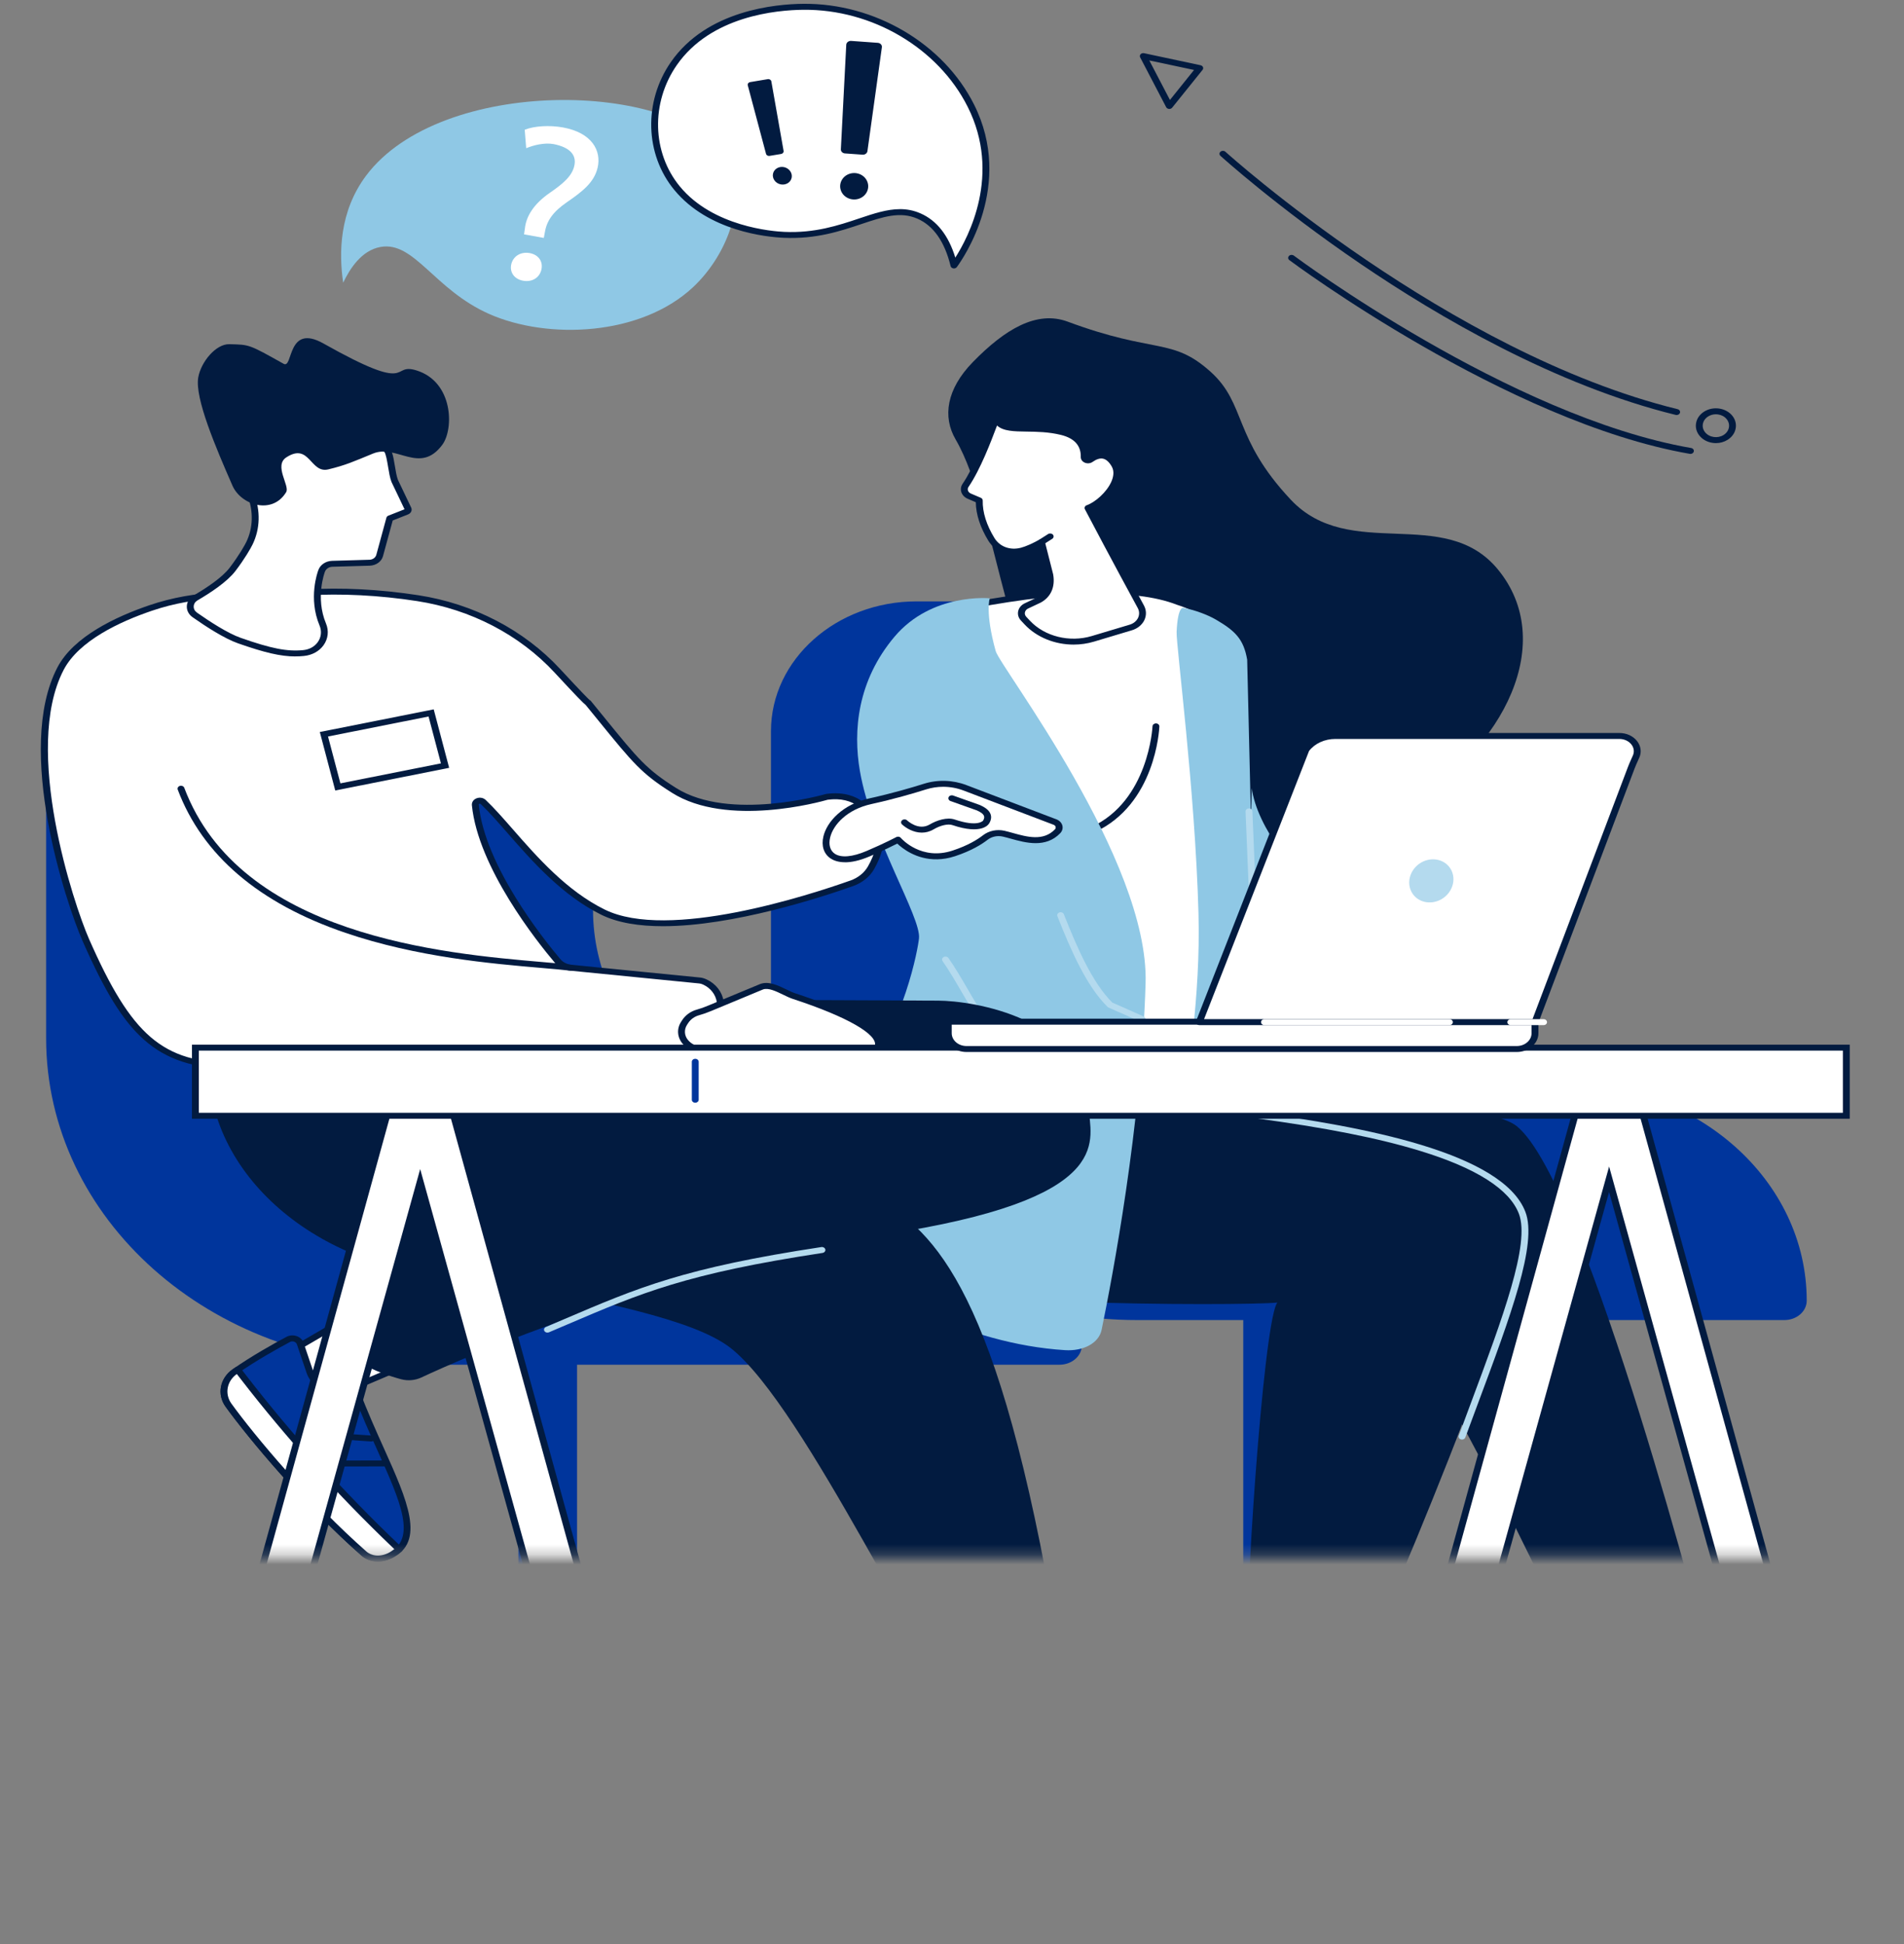
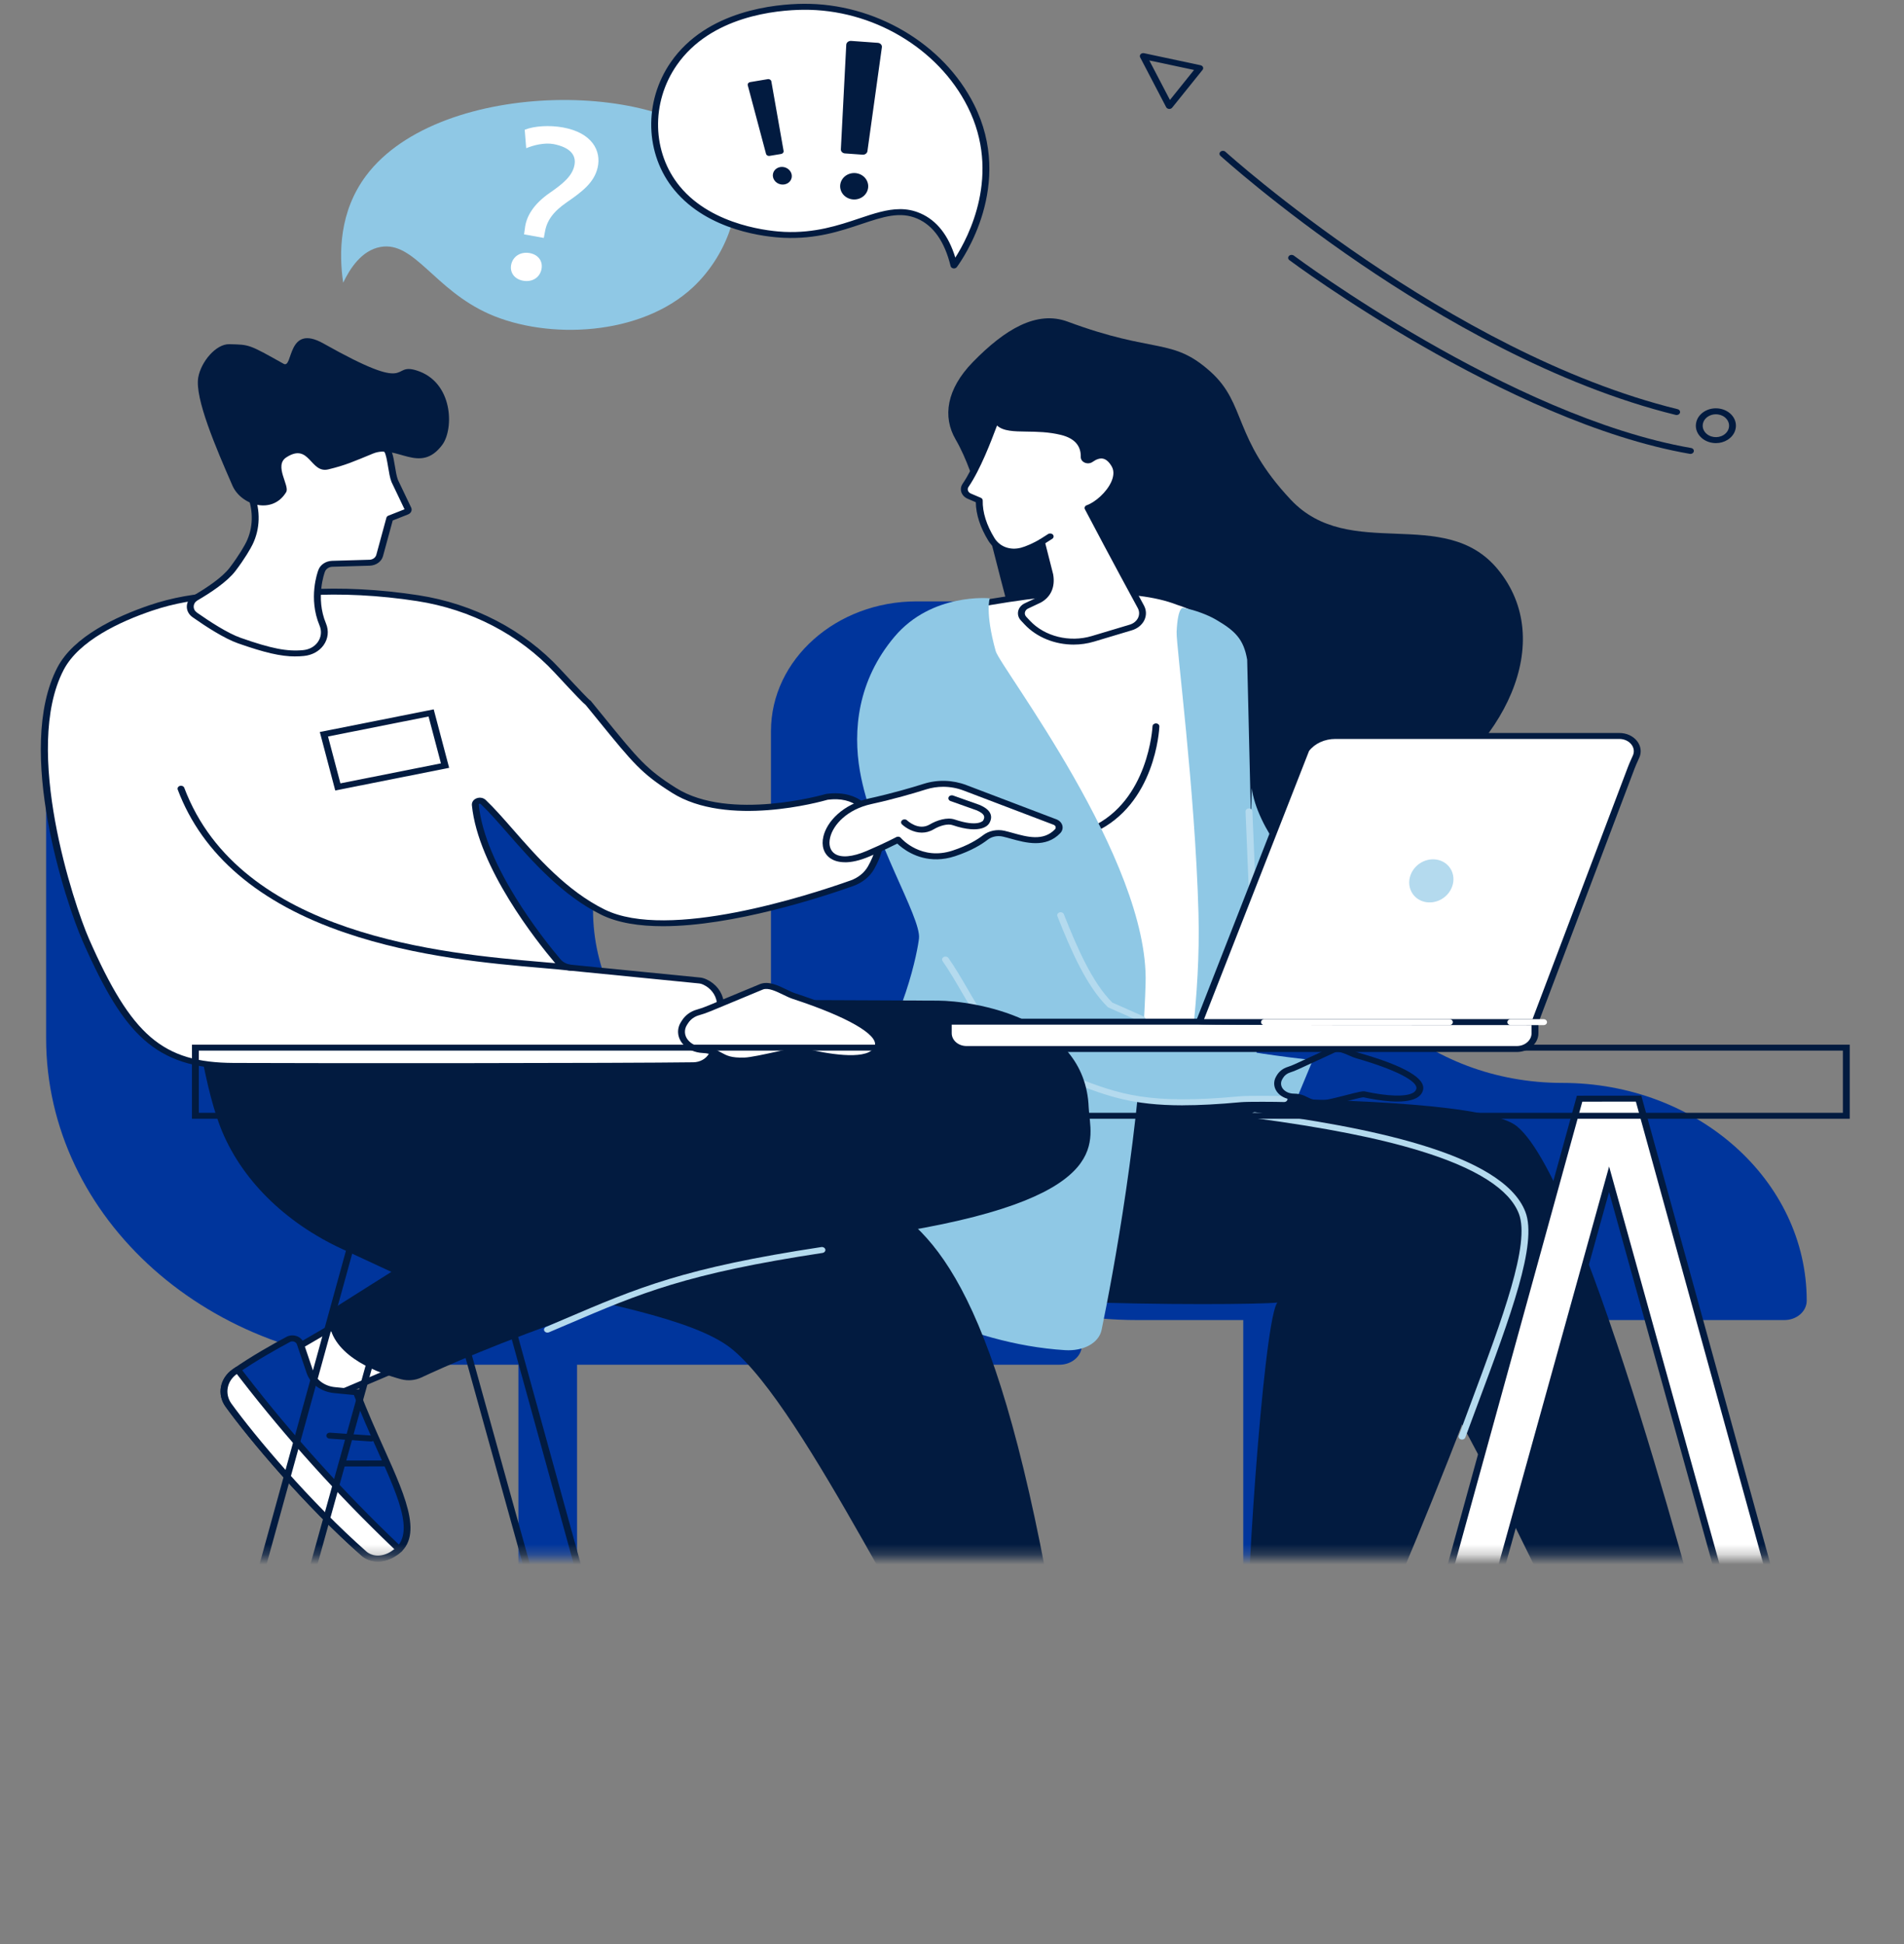
<svg xmlns="http://www.w3.org/2000/svg" width="188" height="192" viewBox="0 0 188 192" fill="none">
  <rect x="0" y="0" width="188" height="192" fill="#808080" stroke="none" />
  <g clip-path="url(#clip0_3598_115320)">
    <mask id="mask0_3598_115320" style="mask-type:luminance" maskUnits="userSpaceOnUse" x="0" y="22" width="188" height="132">
      <path d="M187.825 22.359H0.346V153.691H187.825V22.359Z" fill="white" />
    </mask>
    <g mask="url(#mask0_3598_115320)">
      <path d="M58.554 77.707V89.852C58.554 101.729 69.36 111.357 82.687 111.357C96.014 111.357 106.82 120.985 106.82 132.861C106.82 133.92 105.833 134.777 104.613 134.777H40.733C20.751 134.777 4.554 120.344 4.554 102.536V76.624C4.554 69.543 10.996 63.801 18.944 63.801H42.953C51.57 63.801 58.557 70.025 58.557 77.705L58.554 77.707Z" fill="#00359C" />
      <path d="M56.976 112.895H51.187V171.398H56.976V112.895Z" fill="#00359C" />
      <path d="M130.129 73.296V85.442C130.129 97.319 140.935 106.946 154.262 106.946C167.588 106.946 178.394 116.575 178.394 128.451C178.394 129.51 177.407 130.367 176.188 130.367H112.302C92.321 130.367 76.124 115.933 76.124 98.126V72.214C76.124 65.133 82.566 59.391 90.514 59.391H114.523C123.14 59.391 130.126 65.615 130.126 73.294L130.129 73.296Z" fill="#00359C" />
      <path d="M128.548 108.484H122.758V166.988H128.548V108.484Z" fill="#00359C" />
      <path d="M105.429 31.768C102.375 30.633 99.237 32.495 96.052 35.765C93.455 38.433 93.053 41.157 94.356 43.395C98.573 50.639 99.441 68.325 106.944 75.763C112.932 81.698 128.753 85.413 138.926 79.531C148.601 73.938 153.757 63.322 147.882 56.213C142.599 49.824 133.275 55.549 127.449 49.347C121.705 43.235 123.088 39.912 119.532 36.714C115.715 33.283 114.084 34.987 105.429 31.768Z" fill="#021B40" />
      <path d="M97.403 108.835C97.403 108.835 144.598 107.057 149.76 111.215C156.758 116.855 168.781 163.815 168.781 163.815L157.173 166.64C157.173 166.64 139.681 128.101 135.349 128.101C131.016 128.101 90.153 126.834 90.153 126.834L97.406 108.833L97.403 108.835Z" fill="#021B40" />
      <path d="M88.118 107.539C88.118 107.539 81.892 123.4 86.846 126.291C91.799 129.185 127.504 128.938 126.264 128.577C125.026 128.216 123.07 154.546 123.07 164.672L134.312 165.048C134.312 165.048 152.226 124.329 150.295 119.78C146.841 111.646 120.793 108.9 112.284 107.814C110.531 107.59 88.115 107.539 88.115 107.539H88.118Z" fill="#021B40" />
      <path d="M144.361 142.168C144.327 142.168 144.291 142.164 144.257 142.155C144.079 142.106 143.982 141.939 144.038 141.784C144.442 140.688 144.844 139.61 145.237 138.555C148.384 130.115 151.101 122.826 149.976 119.873C149.053 117.452 145.775 115.362 140.236 113.665C136.107 112.398 130.899 111.367 123.842 110.42C123.657 110.394 123.531 110.245 123.56 110.085C123.589 109.924 123.761 109.814 123.946 109.84C134.314 111.232 148.359 113.766 150.62 119.691C151.817 122.826 149.199 129.848 145.883 138.737C145.49 139.792 145.088 140.868 144.684 141.964C144.639 142.09 144.506 142.168 144.361 142.168Z" fill="#B4DAEE" />
      <path d="M93.713 60.218C93.713 60.218 93.88 56.838 92.019 84.096C92.019 84.096 93.299 105.189 93.46 107.568C93.62 109.946 117.385 108.912 117.385 108.912C120.195 98.216 119.89 85.941 117.927 72.829L121.999 72.514L122.282 64.272C121.545 61.845 118.433 60.1 116.343 59.453C110.778 57.281 100.907 58.745 93.713 60.221V60.218Z" fill="white" />
      <path d="M106.716 109.431C106.305 109.431 105.892 109.431 105.479 109.427C102.005 109.403 99.226 109.285 97.223 109.074C94.435 108.78 93.168 108.321 93.121 107.586C92.963 105.233 91.693 84.324 91.68 84.113C91.68 84.101 91.68 84.091 91.68 84.079C92.323 74.659 92.796 67.864 93.082 63.88C93.2 62.243 93.272 61.288 93.315 60.743C93.338 60.469 93.351 60.298 93.36 60.197C93.374 60.059 93.399 59.781 93.731 59.791C93.832 59.795 93.902 59.824 93.95 59.867C104.548 57.72 112.122 57.487 116.468 59.177C118.925 59.944 121.891 61.837 122.607 64.194C122.616 64.221 122.618 64.249 122.618 64.278L122.336 72.52C122.331 72.669 122.198 72.791 122.026 72.805L118.304 73.093C120.443 87.575 120.249 99.316 117.71 108.976C117.676 109.105 117.547 109.197 117.396 109.203C117.339 109.205 112.18 109.427 106.712 109.427L106.716 109.431ZM92.357 84.099C92.4 84.793 93.64 105.229 93.796 107.552C93.81 107.754 94.438 108.768 105.483 108.84C110.674 108.876 115.907 108.68 117.109 108.633C119.594 99.014 119.75 87.312 117.59 72.869C117.579 72.791 117.604 72.71 117.662 72.648C117.721 72.585 117.805 72.546 117.897 72.538L121.67 72.246L121.943 64.31C121.265 62.173 118.514 60.442 116.23 59.732C116.221 59.73 116.215 59.726 116.206 59.724C111.988 58.079 104.523 58.328 94.02 60.463C93.925 61.592 93.577 66.272 92.36 84.103L92.357 84.099Z" fill="#021B40" />
      <path d="M124.179 108.626L123.146 65.152C122.796 63.119 121.97 62.3 120.014 61.167C119.246 60.721 117.926 60.22 116.853 60.035C116.853 60.035 116.3 59.763 116.178 62.398C116.119 63.682 118.001 77.952 118.337 90.184C118.572 98.745 117.102 106.223 117.201 107.868C117.208 107.989 123.7 109.116 124.136 108.738L124.179 108.624V108.626Z" fill="#8FC8E5" />
      <path d="M107.913 82.23C107.791 82.23 107.674 82.173 107.613 82.073C107.525 81.93 107.588 81.752 107.755 81.675C113.42 79.084 113.795 71.798 113.8 71.724C113.807 71.561 113.967 71.438 114.15 71.442C114.337 71.447 114.482 71.585 114.475 71.745C114.462 72.059 114.078 79.446 108.069 82.195C108.02 82.218 107.965 82.228 107.911 82.228L107.913 82.23Z" fill="#021B40" />
      <path d="M97.729 59.087C97.729 59.087 92.005 58.513 88.321 62.883C84.662 67.222 84.214 72.168 84.906 76.144C86.078 82.894 90.966 90.579 90.74 92.675C90.632 93.692 89.387 100.93 84.68 107.41C80.803 112.746 80.971 124.515 81.727 124.897C86.83 127.478 95.197 132.714 105.16 133.339C107.001 133.455 108.505 132.628 108.772 131.336C109.836 126.17 112.688 111.184 113.115 97.117C113.486 84.935 98.754 65.888 98.314 64.3C97.247 60.45 97.729 59.089 97.729 59.089V59.087Z" fill="#8FC8E5" />
      <path d="M102.953 91.668C107.615 100.922 115.95 103.121 129.623 104.701L128.164 108.203C107.733 110.416 103.888 106.909 95.63 97.52L102.953 91.668Z" fill="#8FC8E5" />
      <path d="M123.598 77.838C124.642 85.494 138.429 96.843 145.843 99.341L140.871 102.597C134.463 102.797 126.128 96.388 123.248 94.116L123.596 77.836L123.598 77.838Z" fill="#8FC8E5" />
      <path d="M137.397 100.306C137.585 99.986 137.901 99.735 138.287 99.614C138.565 99.527 138.838 99.412 139.098 99.292L142.71 97.629C143.385 97.341 144.354 98.012 145.054 98.212C147.173 98.816 151.56 100.239 151.198 101.576C150.807 103.017 147.038 102.335 145.7 102.045C145.395 101.978 142.624 102.848 141.75 102.907C140.539 102.988 140.261 102.719 139.669 102.45C139.401 102.327 139.1 102.272 138.773 102.27C138.273 102.268 137.799 102.086 137.487 101.747L137.481 101.739C137.137 101.366 137.076 100.853 137.327 100.427L137.397 100.308V100.306Z" fill="white" />
      <path d="M141.352 103.214C140.535 103.214 140.157 103.028 139.762 102.83C139.683 102.791 139.599 102.75 139.509 102.708C139.297 102.61 139.055 102.563 138.768 102.561C138.152 102.558 137.589 102.328 137.221 101.928C136.787 101.458 136.713 100.819 137.022 100.291L137.092 100.172C137.325 99.778 137.707 99.481 138.17 99.336C138.396 99.266 138.639 99.17 138.938 99.032L142.547 97.37C143.182 97.1 143.891 97.409 144.517 97.682C144.749 97.784 144.971 97.88 145.156 97.933C149.698 99.229 151.84 100.475 151.524 101.642C151.435 101.969 151.212 102.23 150.859 102.416C149.64 103.061 147.076 102.646 145.639 102.334C145.452 102.344 144.716 102.532 144.124 102.685C143.209 102.92 142.26 103.165 141.77 103.197C141.617 103.206 141.477 103.212 141.348 103.212L141.352 103.214ZM137.7 100.44L137.63 100.56C137.44 100.881 137.485 101.271 137.745 101.554C137.991 101.82 138.364 101.971 138.775 101.973C139.166 101.975 139.52 102.048 139.828 102.187C139.925 102.232 140.015 102.275 140.101 102.318C140.512 102.522 140.81 102.671 141.725 102.61C142.143 102.583 143.137 102.326 143.936 102.12C145.224 101.789 145.576 101.711 145.786 101.756C148.016 102.24 149.784 102.299 150.514 101.911C150.708 101.807 150.826 101.675 150.871 101.505C151.074 100.756 148.75 99.572 144.951 98.487C144.716 98.421 144.474 98.315 144.219 98.203C143.733 97.992 143.184 97.752 142.861 97.89L139.261 99.548C138.933 99.699 138.662 99.807 138.405 99.885C138.104 99.979 137.856 100.174 137.702 100.434L137.7 100.44Z" fill="#021B40" />
      <path d="M92.809 114.543C91.366 114.543 89.775 114.292 88.038 113.684C87.865 113.623 87.781 113.453 87.851 113.302C87.921 113.151 88.118 113.078 88.291 113.139C92.172 114.5 95.73 114.184 98.865 112.2C101.225 110.708 102.452 108.777 102.463 108.759C102.553 108.616 102.759 108.563 102.922 108.642C103.086 108.72 103.147 108.897 103.057 109.04C103.014 109.106 99.522 114.545 92.807 114.545L92.809 114.543Z" fill="#B4DAEE" />
      <path d="M123.813 92.291C123.632 92.291 123.481 92.166 123.474 92.007L122.984 80.14C122.977 79.977 123.124 79.842 123.312 79.836C123.499 79.832 123.655 79.958 123.662 80.12L124.152 91.987C124.159 92.15 124.012 92.285 123.824 92.291C123.82 92.291 123.815 92.291 123.813 92.291Z" fill="#B4DAEE" />
      <path d="M116.795 109.16C111.773 109.16 109.329 108.231 106.036 106.98C105.223 106.67 104.383 106.351 103.432 106.019C100.701 105.067 98.722 103.594 97.019 101.248C96.231 100.161 95.558 99.003 94.905 97.883C94.331 96.895 93.735 95.874 93.069 94.915C92.971 94.776 93.023 94.596 93.184 94.511C93.344 94.427 93.552 94.472 93.649 94.611C94.329 95.59 94.93 96.621 95.51 97.619C96.154 98.726 96.82 99.871 97.593 100.934C99.217 103.169 101.096 104.569 103.685 105.472C104.645 105.808 105.49 106.129 106.309 106.439C110.556 108.052 113.361 109.117 122.453 108.266C123.176 108.198 126.087 108.221 126.801 108.247C126.989 108.252 127.133 108.39 127.126 108.552C127.12 108.715 126.964 108.843 126.774 108.835C126.092 108.811 123.207 108.788 122.525 108.85C120.278 109.06 118.403 109.156 116.797 109.156L116.795 109.16Z" fill="#B4DAEE" />
      <path d="M112.765 100.936C112.714 100.936 112.662 100.926 112.612 100.902L109.4 99.477L109.357 99.436C107.31 97.419 105.768 93.939 104.406 90.478C104.345 90.326 104.44 90.157 104.616 90.106C104.794 90.053 104.986 90.135 105.045 90.288C106.375 93.666 107.873 97.06 109.822 99.007L112.919 100.381C113.086 100.455 113.152 100.632 113.066 100.777C113.005 100.879 112.887 100.938 112.763 100.938L112.765 100.936Z" fill="#B4DAEE" />
-       <path d="M126.375 106.333C126.562 106.013 126.878 105.762 127.265 105.641C127.542 105.555 127.816 105.439 128.075 105.319L131.687 103.657C132.363 103.369 133.332 104.039 134.032 104.239C136.151 104.843 140.537 106.266 140.176 107.603C139.785 109.044 136.015 108.362 134.678 108.072C134.373 108.005 131.601 108.876 130.727 108.935C129.517 109.015 129.239 108.746 128.647 108.478C128.378 108.354 128.078 108.299 127.75 108.297C127.251 108.295 126.777 108.113 126.465 107.774L126.458 107.766C126.115 107.394 126.054 106.88 126.305 106.454L126.375 106.335V106.333Z" fill="white" />
      <path d="M130.329 109.246C129.512 109.246 129.134 109.059 128.739 108.861C128.66 108.822 128.577 108.781 128.486 108.74C128.274 108.642 128.032 108.595 127.745 108.593C127.129 108.589 126.566 108.359 126.198 107.959C125.764 107.489 125.69 106.85 125.999 106.322L126.069 106.203C126.302 105.809 126.684 105.513 127.147 105.368C127.373 105.297 127.617 105.201 127.915 105.064L131.526 103.401C132.161 103.131 132.87 103.44 133.496 103.713C133.729 103.815 133.95 103.911 134.135 103.964C138.678 105.258 140.819 106.507 140.503 107.673C140.415 108.001 140.191 108.261 139.839 108.448C138.619 109.093 136.055 108.677 134.619 108.365C134.431 108.375 133.695 108.563 133.101 108.716C132.186 108.951 131.24 109.197 130.749 109.228C130.596 109.238 130.456 109.244 130.327 109.244L130.329 109.246ZM126.677 106.471L126.607 106.591C126.417 106.913 126.462 107.303 126.722 107.585C126.968 107.852 127.341 108.003 127.752 108.005C128.143 108.006 128.497 108.079 128.805 108.218C128.902 108.263 128.992 108.306 129.078 108.35C129.489 108.553 129.787 108.702 130.702 108.642C131.12 108.614 132.114 108.357 132.913 108.152C134.201 107.82 134.551 107.742 134.763 107.787C136.993 108.271 138.761 108.33 139.491 107.942C139.685 107.838 139.803 107.707 139.848 107.536C140.051 106.787 137.727 105.603 133.928 104.519C133.695 104.452 133.451 104.346 133.196 104.234C132.71 104.023 132.161 103.784 131.838 103.921L128.238 105.579C127.91 105.73 127.639 105.838 127.382 105.917C127.081 106.011 126.833 106.205 126.679 106.466L126.677 106.471Z" fill="#021B40" />
      <path d="M95.709 48.993C95.255 48.799 95.079 48.309 95.336 47.931C96.945 45.58 98.334 41.163 98.386 41.312C98.928 42.936 101.724 41.887 104.855 42.661C106.721 43.122 107.071 44.269 107.05 45.121C107.044 45.396 107.416 45.555 107.663 45.382C108.342 44.904 109.302 44.61 110.07 45.927C110.924 47.392 108.896 49.648 107.43 50.16C107.606 50.515 110.445 55.873 112.65 59.919C113.086 60.721 112.623 61.672 111.658 61.962L107.918 63.084C105.58 63.783 102.989 63.142 101.428 61.478L101.062 61.088C100.685 60.684 100.821 60.082 101.349 59.833L102.571 59.257C103.592 58.708 103.818 57.71 103.651 56.775L102.827 53.524C102.232 53.85 101.503 54.206 100.895 54.367C99.684 54.685 98.492 54.244 97.893 53.275C97.073 51.948 96.658 50.599 96.687 49.415L95.702 48.995L95.709 48.993Z" fill="white" />
      <path d="M106.009 63.659C104.166 63.659 102.37 62.95 101.166 61.667L100.803 61.277C100.559 61.017 100.462 60.678 100.536 60.348C100.611 60.019 100.85 59.738 101.189 59.578L102.411 59.001C103.439 58.448 103.421 57.4 103.319 56.823L102.601 53.994C101.973 54.316 101.433 54.537 100.995 54.651C99.637 55.006 98.273 54.51 97.598 53.416C96.793 52.114 96.364 50.8 96.351 49.599L95.556 49.26C95.251 49.13 95.02 48.893 94.925 48.613C94.831 48.334 94.874 48.032 95.043 47.785C96.186 46.115 97.232 43.345 97.733 42.014C97.985 41.348 98.201 41.017 98.384 41.02C98.533 41.022 98.666 41.112 98.707 41.235C98.948 41.962 99.786 42.008 101.367 42.029C102.382 42.043 103.642 42.061 104.945 42.382C107.114 42.917 107.407 44.335 107.387 45.131C107.387 45.137 107.387 45.148 107.407 45.158C107.43 45.168 107.441 45.158 107.446 45.156C107.997 44.77 108.53 44.621 109.029 44.713C109.556 44.811 110.007 45.176 110.371 45.797C110.689 46.342 110.689 47.019 110.371 47.75C109.931 48.766 108.878 49.828 107.871 50.304C108.483 51.475 110.974 56.166 112.953 59.797C113.201 60.254 113.215 60.783 112.989 61.25C112.763 61.717 112.316 62.079 111.765 62.244L108.024 63.365C107.362 63.563 106.68 63.659 106.003 63.659H106.009ZM102.831 53.235C102.876 53.235 102.919 53.243 102.962 53.259C103.064 53.296 103.138 53.373 103.163 53.467L103.988 56.717C104.211 57.96 103.76 58.972 102.754 59.513L101.514 60.097C101.352 60.174 101.239 60.307 101.203 60.466C101.166 60.623 101.214 60.785 101.329 60.909L101.693 61.299C103.156 62.861 105.614 63.471 107.807 62.812L111.548 61.691C111.918 61.579 112.216 61.338 112.368 61.025C112.519 60.713 112.51 60.358 112.343 60.052C110.134 55.998 107.283 50.618 107.118 50.283C107.082 50.21 107.082 50.128 107.118 50.056C107.152 49.983 107.22 49.924 107.306 49.895C108.11 49.614 109.271 48.636 109.743 47.548C109.917 47.148 110.062 46.566 109.772 46.068C109.508 45.613 109.212 45.352 108.894 45.293C108.602 45.24 108.261 45.348 107.877 45.619C107.66 45.772 107.367 45.799 107.114 45.693C106.861 45.586 106.707 45.368 106.714 45.125C106.741 44.009 106.084 43.28 104.762 42.953C103.547 42.653 102.386 42.637 101.361 42.623C100.143 42.608 99.055 42.592 98.447 42.023C98.424 42.08 98.402 42.141 98.379 42.202C97.869 43.553 96.809 46.364 95.628 48.091C95.553 48.201 95.535 48.328 95.578 48.452C95.621 48.577 95.723 48.681 95.858 48.74L96.843 49.16C96.961 49.211 97.035 49.314 97.033 49.43C97.006 50.581 97.408 51.865 98.198 53.145C98.725 53.998 99.748 54.371 100.803 54.094C101.275 53.971 101.896 53.698 102.65 53.284C102.705 53.255 102.768 53.239 102.831 53.239V53.235Z" fill="#021B40" />
      <path d="M102.833 53.821C102.729 53.821 102.625 53.779 102.56 53.701C102.449 53.57 102.483 53.385 102.632 53.289L103.493 52.74C103.644 52.644 103.856 52.674 103.967 52.803C104.078 52.934 104.044 53.119 103.895 53.215L103.034 53.764C102.973 53.803 102.903 53.821 102.833 53.821Z" fill="#021B40" />
      <path d="M35.126 129.703L27.069 134.4L31.151 138.602L40.43 134.655L35.126 129.703Z" fill="white" />
      <path d="M31.151 138.894C31.054 138.894 30.959 138.857 30.891 138.79L26.809 134.589C26.749 134.524 26.719 134.442 26.733 134.358C26.746 134.275 26.8 134.201 26.88 134.154L34.937 129.456C35.074 129.376 35.26 129.394 35.375 129.5L40.678 134.452C40.751 134.52 40.782 134.614 40.764 134.705C40.744 134.797 40.676 134.875 40.579 134.914L31.3 138.863C31.253 138.882 31.201 138.892 31.151 138.892V138.894ZM27.571 134.46L31.239 138.235L39.872 134.563L35.077 130.086L27.573 134.462L27.571 134.46Z" fill="#021B40" />
      <path d="M28.454 132.279C27.239 132.928 25.014 134.167 23.187 135.453C22.039 136.261 21.786 137.694 22.572 138.782C24.795 141.856 30.318 148.479 35.962 153.445C36.349 153.784 37.273 154.213 38.495 153.637C42.691 151.657 38.208 145.458 35.199 137.494L33.039 137.284C31.892 137.173 30.932 136.473 30.605 135.506L29.647 132.681C29.498 132.238 28.906 132.038 28.454 132.279Z" fill="#00359C" />
      <path d="M37.313 154.213C36.629 154.213 36.066 153.958 35.718 153.652C30.083 148.694 24.596 142.136 22.283 138.939C21.4 137.719 21.696 136.124 22.972 135.226C24.826 133.92 27.09 132.663 28.276 132.03C28.581 131.867 28.946 131.838 29.281 131.95C29.617 132.061 29.868 132.299 29.97 132.599L30.927 135.424C31.216 136.278 32.059 136.894 33.075 136.992L35.452 137.223L35.52 137.404C36.269 139.39 37.132 141.307 37.891 142.997C40.222 148.188 42.065 152.29 38.655 153.897C38.176 154.123 37.722 154.215 37.313 154.215V154.213ZM28.63 132.532C27.46 133.157 25.224 134.4 23.399 135.684C22.389 136.394 22.157 137.661 22.857 138.627C25.154 141.803 30.602 148.316 36.199 153.241C36.342 153.364 37.107 153.956 38.329 153.38C41.214 152.019 39.554 148.326 37.257 143.211C36.516 141.564 35.68 139.701 34.941 137.766L32.996 137.578C31.709 137.453 30.64 136.673 30.275 135.59L29.317 132.765C29.274 132.642 29.172 132.544 29.035 132.499C28.899 132.454 28.75 132.465 28.626 132.532H28.63Z" fill="#021B40" />
      <path d="M23.462 135.262C23.462 135.262 23.275 135.391 23.187 135.454C22.039 136.262 21.786 137.695 22.572 138.783C24.795 141.857 30.318 148.479 35.962 153.445C36.349 153.785 37.273 154.214 38.495 153.637C38.869 153.461 39.418 153.008 39.418 153.008L39.037 152.644C33.591 147.44 28.59 141.896 24.074 136.054L23.462 135.264V135.262Z" fill="white" />
      <path d="M37.313 154.214C36.629 154.214 36.066 153.959 35.718 153.653C30.083 148.695 24.596 142.138 22.283 138.94C21.4 137.721 21.696 136.125 22.972 135.227C23.062 135.164 23.25 135.033 23.25 135.033C23.324 134.982 23.419 134.96 23.512 134.972C23.604 134.984 23.688 135.031 23.742 135.099L24.354 135.891C28.847 141.7 33.871 147.27 39.287 152.446L39.669 152.81C39.793 152.928 39.784 153.11 39.651 153.222C39.628 153.242 39.063 153.704 38.655 153.897C38.176 154.122 37.722 154.214 37.313 154.214ZM23.385 135.693C22.387 136.405 22.161 137.664 22.857 138.628C25.154 141.804 30.602 148.317 36.199 153.242C36.342 153.365 37.107 153.957 38.329 153.381C38.506 153.299 38.747 153.13 38.937 152.989L38.783 152.842C33.344 147.645 28.3 142.051 23.79 136.219L23.383 135.693H23.385Z" fill="#021B40" />
      <path d="M36.662 142.358C36.662 142.358 36.644 142.358 36.635 142.358L32.538 142.076C32.35 142.062 32.212 141.921 32.226 141.76C32.24 141.597 32.404 141.476 32.59 141.489L36.687 141.772C36.875 141.783 37.012 141.927 36.999 142.087C36.985 142.242 36.836 142.358 36.662 142.358Z" fill="#021B40" />
      <path d="M34.047 144.828C33.859 144.828 33.708 144.697 33.708 144.534C33.708 144.372 33.859 144.24 34.047 144.24L38.047 144.23C38.235 144.23 38.386 144.362 38.386 144.525C38.386 144.687 38.235 144.819 38.047 144.819L34.047 144.828Z" fill="#021B40" />
      <path d="M92.64 98.822C95.947 98.833 107.168 100.451 107.496 109.371C107.609 112.412 110.412 118.021 89.425 121.579C64.403 125.822 45.795 134.075 41.6 136.04C40.988 136.326 40.274 136.389 39.61 136.212C37.51 135.651 33.082 134.091 32.527 130.787C32.403 130.046 32.782 129.309 33.478 128.87L38.644 125.608L33.744 123.332C28.154 120.734 23.733 116.458 21.725 111.218C19.93 106.532 19.04 98.512 19.04 98.512L92.64 98.822Z" fill="#021B40" />
      <path d="M71.039 112.754C71.039 112.754 80.209 114.512 87.033 118.61C92.947 122.162 99.183 128.953 104.862 164.552C105.243 166.942 102.892 168.653 101.284 168.979C99.007 169.439 97.134 169.259 95.207 168.175C91.925 166.326 79.536 138.946 72.152 133.135C64.768 127.324 33.574 126.083 27.557 118.688C21.54 111.293 36.31 111.293 36.31 111.293L71.036 112.754H71.039Z" fill="#021B40" />
      <path d="M54.055 131.606C53.931 131.606 53.809 131.546 53.75 131.442C53.669 131.297 53.737 131.12 53.906 131.048C54.509 130.791 55.087 130.544 55.65 130.303C63.063 127.133 67.54 125.217 81.099 123.157C81.282 123.129 81.459 123.235 81.493 123.396C81.524 123.557 81.402 123.708 81.217 123.737C67.752 125.784 63.309 127.683 55.95 130.83C55.388 131.071 54.807 131.318 54.204 131.575C54.157 131.595 54.105 131.604 54.055 131.604V131.606Z" fill="#B4DAEE" />
      <path d="M5.972 66.04C7.524 63.064 11.653 61.141 14.865 60.049C17.083 59.294 19.437 58.882 21.818 58.8L30.236 58.512C33.416 58.314 37.162 58.441 41.252 59.074C46.685 59.915 51.559 62.499 55.024 66.24C56.592 67.932 57.972 69.396 58.085 69.426C62.636 74.993 63.253 75.974 66.541 78.052C72.035 81.522 81.65 78.693 81.65 78.693C84.853 78.275 86.017 80.359 86.6 81.518C87.3 82.91 86.622 84.606 86.003 85.696C85.608 86.394 84.933 86.937 84.106 87.231C79.984 88.695 65.961 93.258 59.532 90.084C54.175 87.437 50.574 81.914 47.703 79.201C47.414 78.926 46.895 79.128 46.931 79.501C47.538 85.596 53.303 92.832 55.058 94.91C55.372 95.283 55.849 95.522 56.375 95.575L69.062 96.834C69.236 96.845 69.426 96.908 69.616 96.994C70.447 97.382 70.989 98.12 71.113 98.933C71.314 100.235 71.188 102.676 70.729 103.462L70.293 104.207C69.943 104.809 69.239 105.191 68.466 105.203C61.724 105.299 31.332 105.307 23.076 105.268C15.529 105.23 12.496 101.988 8.468 92.818C6.867 89.174 1.834 73.986 5.975 66.042L5.972 66.04Z" fill="white" />
      <path d="M38.463 105.584C31.901 105.584 26.066 105.576 23.071 105.56C19.166 105.541 16.43 104.65 14.208 102.67C12.139 100.829 10.384 98.004 8.15 92.921C6.551 89.278 1.439 74.022 5.665 65.919C7.264 62.849 11.484 60.884 14.743 59.775C16.968 59.018 19.344 58.59 21.806 58.506L30.225 58.218C33.681 58.002 37.519 58.198 41.313 58.785C46.766 59.627 51.728 62.209 55.291 66.054C57.538 68.481 58.107 69.038 58.25 69.159L58.297 69.173L58.365 69.255C58.832 69.826 59.257 70.35 59.65 70.832C63.034 74.992 63.838 75.98 66.747 77.815C72.037 81.156 81.454 78.442 81.547 78.415L81.605 78.403C85.17 77.939 86.394 80.364 86.916 81.401C87.659 82.873 86.997 84.62 86.313 85.826C85.881 86.586 85.145 87.18 84.239 87.504C81.108 88.615 72.385 91.47 65.453 91.47C63.133 91.47 61.014 91.15 59.37 90.339C55.494 88.425 52.517 85.02 50.125 82.285C49.174 81.197 48.275 80.17 47.459 79.399C47.425 79.366 47.385 79.358 47.34 79.376C47.306 79.387 47.27 79.415 47.274 79.474C47.875 85.487 53.596 92.674 55.338 94.734C55.596 95.038 55.989 95.238 56.42 95.279L69.108 96.538C69.304 96.55 69.528 96.614 69.781 96.732C70.686 97.153 71.31 97.961 71.454 98.892C71.649 100.163 71.561 102.696 71.037 103.594L70.601 104.339C70.192 105.039 69.376 105.484 68.475 105.495C64.179 105.556 50.17 105.582 38.467 105.582L38.463 105.584ZM5.972 66.04L6.282 66.162C2.196 74.002 7.3 89.337 8.782 92.713C12.995 102.304 16.067 104.939 23.076 104.974C31.406 105.015 61.755 105.005 68.459 104.909C69.11 104.899 69.695 104.58 69.991 104.074L70.427 103.329C70.835 102.629 70.973 100.241 70.779 98.971C70.664 98.226 70.171 97.585 69.458 97.251C69.25 97.155 69.117 97.13 69.04 97.124L56.339 95.864C55.722 95.803 55.155 95.516 54.787 95.081C53.02 92.991 47.211 85.69 46.594 79.525C46.565 79.227 46.748 78.956 47.062 78.837C47.373 78.719 47.724 78.782 47.954 78.999C48.792 79.791 49.7 80.828 50.66 81.926C53.016 84.618 55.946 87.971 59.702 89.823C65.99 92.929 79.875 88.412 83.979 86.955C84.731 86.688 85.344 86.192 85.701 85.563C86.322 84.469 86.927 82.899 86.29 81.634C85.533 80.132 84.397 78.644 81.73 78.98C81.027 79.183 71.816 81.746 66.343 78.29C63.345 76.396 62.528 75.394 59.092 71.169C58.708 70.697 58.29 70.183 57.832 69.624C57.597 69.442 56.973 68.812 54.76 66.423C51.301 62.69 46.481 60.182 41.191 59.363C37.451 58.785 33.672 58.59 30.261 58.804L21.831 59.092C19.444 59.175 17.142 59.586 14.989 60.32C11.847 61.388 7.788 63.27 6.282 66.16L5.972 66.038V66.04Z" fill="#021B40" />
      <path d="M67.651 100.898C67.933 100.465 68.387 100.129 68.931 99.98C69.322 99.874 69.708 99.729 70.079 99.575L75.2 97.447C76.157 97.083 77.451 98.063 78.412 98.379C81.309 99.327 87.295 101.531 86.704 103.37C86.064 105.354 80.883 104.213 79.046 103.741C78.626 103.633 74.725 104.701 73.508 104.736C71.825 104.785 71.454 104.399 70.653 103.993C70.287 103.809 69.873 103.717 69.422 103.697C68.73 103.668 68.084 103.392 67.675 102.905L67.666 102.894C67.215 102.358 67.167 101.641 67.542 101.061L67.648 100.896L67.651 100.898Z" fill="white" />
      <path d="M73.23 105.036C71.926 105.036 71.414 104.756 70.829 104.434C70.72 104.375 70.607 104.313 70.483 104.25C70.176 104.095 69.823 104.011 69.406 103.993C68.593 103.958 67.861 103.626 67.402 103.079C66.862 102.44 66.806 101.595 67.249 100.917L67.355 100.752C67.687 100.241 68.211 99.868 68.83 99.7C69.155 99.611 69.505 99.488 69.932 99.309L75.053 97.182C75.888 96.863 76.821 97.316 77.643 97.714C77.964 97.868 78.267 98.016 78.531 98.102C82.748 99.482 87.645 101.531 87.029 103.448C86.893 103.868 86.586 104.195 86.116 104.42C84.415 105.236 80.914 104.524 78.967 104.024C78.732 104.019 77.657 104.25 76.79 104.44C75.511 104.72 74.188 105.009 73.521 105.028C73.419 105.032 73.325 105.032 73.232 105.032L73.23 105.036ZM67.944 101.043L67.838 101.207C67.526 101.686 67.567 102.28 67.94 102.721C68.287 103.132 68.83 103.377 69.439 103.405C69.961 103.426 70.427 103.54 70.824 103.74C70.955 103.807 71.075 103.872 71.19 103.936C71.768 104.254 72.184 104.481 73.496 104.444C74.09 104.426 75.437 104.132 76.623 103.873C78.274 103.513 78.877 103.391 79.143 103.46C80.3 103.758 84.201 104.671 85.789 103.909C86.098 103.76 86.292 103.558 86.378 103.291C86.735 102.182 83.638 100.403 78.294 98.655C77.982 98.553 77.659 98.396 77.316 98.229C76.632 97.898 75.855 97.521 75.337 97.718L70.228 99.841C69.769 100.031 69.39 100.164 69.035 100.26C68.581 100.384 68.195 100.66 67.947 101.041L67.944 101.043ZM78.949 104.022C78.949 104.022 78.949 104.022 78.951 104.022C78.951 104.022 78.951 104.022 78.949 104.022Z" fill="#021B40" />
      <path d="M104.43 82.094C104.712 81.798 104.588 81.345 104.184 81.19L95.291 77.806C94.028 77.326 92.612 77.279 91.332 77.685C90.017 78.1 88.124 78.649 85.956 79.126C80.356 80.359 79.936 86.775 85.727 84.303C87.571 83.517 88.677 82.923 88.677 82.923C88.662 82.927 90.78 85.395 94.173 84.282C95.718 83.774 96.705 83.168 97.288 82.715C97.78 82.331 98.465 82.19 99.104 82.335C100.638 82.682 102.887 83.707 104.428 82.094H104.43Z" fill="white" />
      <path d="M83.437 85.155C82.728 85.155 82.274 84.955 82.01 84.778C81.337 84.325 81.079 83.527 81.305 82.592C81.653 81.149 83.198 79.428 85.87 78.84C88.077 78.354 89.995 77.793 91.214 77.407C92.579 76.975 94.074 77.02 95.425 77.536L104.318 80.92C104.609 81.032 104.819 81.249 104.894 81.52C104.968 81.79 104.894 82.067 104.69 82.281C103.254 83.784 101.259 83.229 99.805 82.826C99.525 82.747 99.26 82.675 99.019 82.62C98.485 82.498 97.923 82.616 97.514 82.935C96.94 83.382 95.915 84.025 94.293 84.559C91.824 85.368 89.99 84.396 89.116 83.745C88.879 83.567 88.712 83.425 88.597 83.312C88.165 83.531 87.219 84 85.879 84.57C84.849 85.01 84.05 85.159 83.44 85.159L83.437 85.155ZM93.128 77.701C92.558 77.701 91.991 77.787 91.447 77.958C90.214 78.348 88.273 78.916 86.037 79.408C83.647 79.934 82.272 81.445 81.967 82.71C81.798 83.418 81.962 84 82.423 84.312C83.051 84.735 84.169 84.637 85.576 84.037C87.381 83.267 88.486 82.677 88.497 82.671C88.619 82.606 88.777 82.614 88.888 82.692C88.919 82.714 88.944 82.741 88.965 82.769C89.066 82.886 91 85.006 94.049 84.004C95.574 83.504 96.527 82.906 97.058 82.492C97.636 82.041 98.433 81.875 99.186 82.047C99.445 82.106 99.719 82.183 100.006 82.263C101.417 82.655 103.019 83.1 104.164 81.904C104.23 81.835 104.254 81.743 104.23 81.655C104.205 81.565 104.137 81.494 104.042 81.457L95.149 78.073C94.499 77.826 93.81 77.701 93.123 77.701H93.128Z" fill="#021B40" />
      <path d="M91.027 82.229C90.175 82.229 89.425 81.76 89.062 81.411C88.935 81.292 88.946 81.106 89.087 80.996C89.227 80.886 89.439 80.896 89.565 81.017C89.611 81.061 90.697 82.074 91.797 81.425C92.488 81.017 93.505 80.674 94.279 80.937C96.561 81.707 97.067 81.051 97.071 81.043C97.184 80.853 97.209 80.704 97.155 80.57C97.076 80.374 96.816 80.18 96.398 80.014L93.853 79.11C93.679 79.049 93.597 78.876 93.667 78.725C93.737 78.575 93.936 78.504 94.11 78.565L96.669 79.472C97.279 79.718 97.654 80.019 97.796 80.376C97.912 80.664 97.873 80.974 97.681 81.296C97.625 81.407 96.97 82.476 94.033 81.482C93.602 81.337 92.856 81.507 92.177 81.909C91.79 82.137 91.4 82.227 91.027 82.227V82.229Z" fill="#021B40" />
      <path d="M56.373 95.865C56.357 95.865 56.343 95.865 56.327 95.863C55.562 95.773 54.593 95.69 53.47 95.592C48.568 95.171 41.16 94.534 34.094 92.12C25.551 89.205 19.986 84.447 17.551 77.983C17.492 77.828 17.589 77.663 17.768 77.612C17.946 77.562 18.136 77.646 18.195 77.801C23.706 92.44 43.854 94.173 53.538 95.008C54.665 95.106 55.641 95.188 56.418 95.281C56.603 95.302 56.734 95.451 56.709 95.612C56.687 95.759 56.54 95.867 56.375 95.867L56.373 95.865Z" fill="#021B40" />
      <path d="M42.576 70.402L31.99 72.508L33.364 77.709L43.95 75.603L42.576 70.402Z" fill="white" />
      <path d="M33.102 78.067L31.578 72.292L42.824 70.055L44.349 75.83L33.102 78.067ZM32.389 72.735L33.611 77.363L43.538 75.389L42.316 70.76L32.389 72.735Z" fill="#021B40" />
      <path d="M31.752 56.406C31.889 55.99 32.314 55.696 32.806 55.679L36.502 55.573C36.974 55.555 37.376 55.265 37.487 54.861L38.483 51.195L40.148 50.538C40.279 50.487 40.337 50.354 40.283 50.238L38.975 47.501C38.587 46.496 38.598 44.337 37.995 44.325C37.995 44.325 26.703 40.048 24.253 44.939C23.882 45.678 23.862 46.517 24.155 47.282L24.758 48.844C25.359 50.405 25.364 52.122 24.627 53.644C24.474 53.959 23.9 54.989 22.96 56.224C22.168 57.265 20.51 58.345 19.317 59.039C18.644 59.431 18.601 60.282 19.231 60.725C20.453 61.584 22.299 62.791 23.631 63.258C26.773 64.362 28.359 64.646 29.963 64.493C31.523 64.344 32.409 62.954 31.869 61.668C30.749 58.998 31.749 56.404 31.749 56.404L31.752 56.406Z" fill="white" />
      <path d="M29.163 64.829C27.713 64.829 26.134 64.457 23.505 63.535C22.154 63.061 20.32 61.873 19.019 60.957C18.633 60.687 18.425 60.283 18.448 59.852C18.47 59.42 18.718 59.038 19.13 58.799C20.331 58.099 21.924 57.056 22.678 56.066C23.607 54.848 24.174 53.825 24.316 53.533C24.996 52.129 25.039 50.498 24.438 48.939L23.835 47.377C23.505 46.524 23.543 45.616 23.941 44.822C24.433 43.84 25.292 43.134 26.493 42.725C30.584 41.329 37.374 43.773 38.081 44.036C38.675 44.115 38.813 44.95 38.987 45.999C39.07 46.512 39.158 47.042 39.294 47.397L40.597 50.124C40.724 50.386 40.588 50.686 40.29 50.804L38.776 51.402L37.816 54.927C37.672 55.458 37.137 55.842 36.516 55.866L32.816 55.972C32.47 55.983 32.172 56.191 32.075 56.485C32.075 56.489 32.072 56.493 32.07 56.497C32.061 56.523 31.124 59.03 32.185 61.567C32.49 62.296 32.404 63.083 31.946 63.722C31.517 64.32 30.808 64.708 29.997 64.784C29.716 64.812 29.441 64.825 29.159 64.825L29.163 64.829ZM29.463 42.889C28.485 42.889 27.55 42.999 26.744 43.274C25.716 43.624 24.984 44.224 24.567 45.058C24.237 45.718 24.205 46.475 24.481 47.191L25.084 48.753C25.737 50.447 25.687 52.225 24.944 53.76C24.761 54.141 24.169 55.18 23.247 56.389C22.43 57.462 20.765 58.556 19.509 59.287C19.279 59.42 19.139 59.636 19.127 59.879C19.114 60.122 19.231 60.348 19.448 60.501C20.713 61.389 22.488 62.543 23.76 62.99C26.782 64.051 28.336 64.357 29.927 64.206C30.539 64.147 31.054 63.867 31.375 63.416C31.722 62.931 31.786 62.332 31.551 61.773C30.421 59.077 31.359 56.501 31.426 56.321C31.607 55.783 32.154 55.409 32.791 55.386L36.491 55.28C36.807 55.268 37.082 55.068 37.157 54.794L38.155 51.127C38.18 51.039 38.25 50.965 38.345 50.927L39.944 50.296L38.664 47.614C38.664 47.614 38.657 47.602 38.654 47.594C38.496 47.189 38.406 46.626 38.316 46.083C38.234 45.593 38.101 44.781 37.941 44.617C37.914 44.613 37.886 44.605 37.862 44.597C37.805 44.575 33.299 42.889 29.463 42.889Z" fill="#021B40" />
      <path d="M41.135 36.586C38.485 35.75 41.049 39.056 31.946 33.927C28.321 31.884 28.951 36.458 28.009 35.931C24.53 33.982 24.652 34.045 22.649 33.992C21.323 33.956 19.846 35.733 19.575 37.274C19.213 39.309 21.312 44.206 22.952 47.958C23.796 49.891 26.886 50.876 28.255 48.603C28.635 47.976 27.015 45.986 28.269 45.17C30.573 43.673 30.627 46.786 32.411 46.357C34.124 45.945 34.896 45.588 36.834 44.792C39.176 43.828 41.469 46.906 43.676 43.922C44.826 42.365 44.767 37.728 41.139 36.586H41.135Z" fill="#021B40" />
-       <path d="M62.155 191.156L41.489 116.716L20.822 191.156H15.868L38.576 108.762L44.401 108.754L67.109 191.156H62.155Z" fill="white" />
      <path d="M67.538 191.447H61.889L61.825 191.222L41.487 117.967L21.088 191.447H15.439L15.538 191.084L38.307 108.465L44.665 108.457L67.535 191.447H67.538ZM62.422 190.859H66.679L44.132 109.047L38.842 109.053L16.297 190.859H20.555L41.489 115.456L62.424 190.859H62.422Z" fill="#021B40" />
      <path d="M179.548 190.898L158.883 116.456L138.215 190.898H133.261L155.969 108.504L161.794 108.496L184.502 190.898H179.548Z" fill="white" />
      <path d="M184.931 191.193H179.282L179.218 190.968L158.88 117.714L138.481 191.193H132.832L132.931 190.83L155.7 108.211L162.058 108.203L162.122 108.429L184.931 191.191V191.193ZM179.815 190.605H184.073L161.525 108.793L156.235 108.799L133.69 190.605H137.948L158.883 115.202L179.817 190.605H179.815Z" fill="#021B40" />
-       <path d="M19.293 110.191L182.304 110.191V103.461L19.293 103.461V110.191Z" fill="white" />
      <path d="M182.643 110.487H18.954V103.168H182.641V110.487H182.643ZM19.634 109.898H181.965V103.756H19.631V109.898H19.634Z" fill="#021B40" />
-       <path d="M68.649 108.903C68.461 108.903 68.31 108.772 68.31 108.609V104.86C68.31 104.698 68.461 104.566 68.649 104.566C68.836 104.566 68.988 104.698 68.988 104.86V108.609C68.988 108.772 68.836 108.903 68.649 108.903Z" fill="#00359C" />
      <path d="M93.636 100.898H151.567V102.037C151.567 102.898 150.76 103.598 149.769 103.598H95.434C94.442 103.598 93.636 102.898 93.636 102.037V100.898Z" fill="white" />
      <path d="M149.766 103.893H95.431C94.252 103.893 93.294 103.062 93.294 102.039V100.9C93.294 100.737 93.446 100.605 93.633 100.605H151.564C151.752 100.605 151.903 100.737 151.903 100.9V102.039C151.903 103.062 150.945 103.893 149.766 103.893ZM93.972 101.194V102.039C93.972 102.737 94.627 103.305 95.431 103.305H149.766C150.57 103.305 151.225 102.737 151.225 102.039V101.194H93.972Z" fill="#021B40" />
      <path d="M151.567 100.948H118.419L128.952 74.04C129.582 73.199 130.68 72.688 131.861 72.688H159.881C161.153 72.688 161.971 73.758 161.557 74.703C161.392 75.079 161.214 75.45 161.069 75.832L151.569 100.946L151.567 100.948Z" fill="white" />
-       <path d="M151.566 101.237H118.419C118.31 101.237 118.206 101.192 118.143 101.114C118.08 101.037 118.062 100.937 118.098 100.847L128.631 73.939C128.64 73.916 128.651 73.894 128.667 73.873C129.363 72.942 130.557 72.387 131.859 72.387H159.879C160.597 72.387 161.236 72.675 161.636 73.179C162.018 73.659 162.106 74.267 161.871 74.802C161.823 74.908 161.776 75.016 161.729 75.122C161.611 75.382 161.489 75.653 161.39 75.919L151.889 101.034C151.844 101.155 151.713 101.235 151.566 101.235V101.237ZM118.891 100.649H151.32L160.744 75.737C160.85 75.455 160.976 75.178 161.096 74.91C161.144 74.806 161.191 74.7 161.236 74.594C161.392 74.239 161.333 73.835 161.076 73.514C160.805 73.173 160.369 72.977 159.876 72.977H131.856C130.799 72.977 129.828 73.42 129.254 74.165L118.889 100.647L118.891 100.649Z" fill="#021B40" />
+       <path d="M151.566 101.237C118.31 101.237 118.206 101.192 118.143 101.114C118.08 101.037 118.062 100.937 118.098 100.847L128.631 73.939C128.64 73.916 128.651 73.894 128.667 73.873C129.363 72.942 130.557 72.387 131.859 72.387H159.879C160.597 72.387 161.236 72.675 161.636 73.179C162.018 73.659 162.106 74.267 161.871 74.802C161.823 74.908 161.776 75.016 161.729 75.122C161.611 75.382 161.489 75.653 161.39 75.919L151.889 101.034C151.844 101.155 151.713 101.235 151.566 101.235V101.237ZM118.891 100.649H151.32L160.744 75.737C160.85 75.455 160.976 75.178 161.096 74.91C161.144 74.806 161.191 74.7 161.236 74.594C161.392 74.239 161.333 73.835 161.076 73.514C160.805 73.173 160.369 72.977 159.876 72.977H131.856C130.799 72.977 129.828 73.42 129.254 74.165L118.889 100.647L118.891 100.649Z" fill="#021B40" />
      <path d="M139.265 86.453C138.87 87.59 139.473 88.754 140.614 89.052C141.754 89.35 142.997 88.67 143.392 87.533C143.787 86.396 143.184 85.231 142.044 84.933C140.903 84.635 139.661 85.316 139.265 86.453Z" fill="#B4DAEE" />
      <path d="M143.114 101.24H124.852C124.665 101.24 124.513 101.109 124.513 100.946C124.513 100.784 124.665 100.652 124.852 100.652H143.114C143.302 100.652 143.453 100.784 143.453 100.946C143.453 101.109 143.302 101.24 143.114 101.24Z" fill="white" />
      <path d="M152.412 101.24H149.175C148.987 101.24 148.836 101.109 148.836 100.946C148.836 100.784 148.987 100.652 149.175 100.652H152.412C152.599 100.652 152.75 100.784 152.75 100.946C152.75 101.109 152.599 101.24 152.412 101.24Z" fill="white" />
    </g>
    <path d="M33.884 27.919C33.462 25.041 33.482 20.914 36.143 17.354C43.502 7.51 66.645 7.912 71.57 15.475C74.07 19.314 71.931 25.084 68.434 28.36C63.262 33.204 54.091 33.553 48.338 31.024C42.858 28.615 40.925 23.79 37.568 24.39C35.702 24.723 34.548 26.529 33.886 27.919H33.884Z" fill="#8FC8E5" />
    <path d="M94.194 26.218C94.654 25.595 99.818 18.315 95.863 10.436C93.087 4.905 86.584 0.606 79.322 0.673C78.098 0.684 70.37 0.753 66.537 6.278C63.955 9.999 63.937 15.043 66.856 18.586C70.323 22.797 76.507 23.152 77.424 23.193C83.844 23.475 87.16 19.77 90.74 21.336C92.931 22.295 93.801 24.606 94.194 26.218Z" fill="white" />
    <path d="M94.194 26.511C94.174 26.511 94.153 26.511 94.133 26.507C93.997 26.486 93.891 26.396 93.862 26.278C93.275 23.866 92.172 22.29 90.587 21.598C88.872 20.849 87.194 21.412 85.066 22.124C82.965 22.828 80.585 23.625 77.404 23.486C75.717 23.412 69.948 22.851 66.578 18.756C63.671 15.225 63.533 10.031 66.246 6.124C69.794 1.013 76.569 0.401 79.317 0.376C86.374 0.309 93.157 4.307 96.175 10.318C100.166 18.271 95.073 25.57 94.478 26.376C94.415 26.462 94.307 26.511 94.194 26.511ZM88.863 20.653C89.538 20.653 90.212 20.773 90.891 21.073C92.5 21.777 93.654 23.245 94.327 25.441C95.621 23.418 98.899 17.22 95.551 10.553C92.642 4.756 86.123 0.899 79.324 0.966C76.688 0.989 70.197 1.57 66.826 6.43C64.251 10.141 64.376 15.07 67.129 18.414C70.407 22.394 76.293 22.849 77.44 22.9C80.472 23.035 82.785 22.259 84.822 21.577C86.261 21.094 87.571 20.655 88.863 20.655V20.653Z" fill="#021B40" />
    <path d="M51.744 23.14L51.828 22.564C51.952 21.356 52.704 20.148 54.258 19.064C55.652 18.109 56.477 17.37 56.705 16.388C56.964 15.272 56.224 14.537 54.656 14.229C53.757 14.067 52.679 14.335 51.957 14.637L51.81 12.812C52.756 12.438 54.261 12.345 55.587 12.586C58.46 13.108 59.397 14.896 59.009 16.556C58.663 18.043 57.464 18.941 55.975 19.97C54.611 20.907 53.987 21.797 53.802 22.924L53.694 23.497L51.744 23.144V23.14ZM50.482 26.1C50.669 25.293 51.426 24.836 52.302 24.994C53.176 25.153 53.644 25.83 53.454 26.639C53.276 27.404 52.564 27.89 51.641 27.722C50.766 27.563 50.303 26.865 50.482 26.098V26.1Z" fill="white" />
    <path d="M75.988 15.395L77.131 15.205C77.291 15.177 77.397 15.046 77.372 14.905L76.162 8.037C76.134 7.888 75.974 7.788 75.807 7.818L74.072 8.108C73.903 8.135 73.797 8.28 73.835 8.427L75.638 15.195C75.674 15.334 75.829 15.422 75.99 15.395H75.988Z" fill="#021B40" />
    <path d="M78.025 16.902C77.736 16.491 77.156 16.361 76.724 16.612C76.295 16.863 76.18 17.4 76.467 17.81C76.756 18.222 77.337 18.351 77.768 18.1C78.199 17.849 78.312 17.314 78.025 16.902Z" fill="#021B40" />
    <path d="M83.44 15.152L85.165 15.276C85.407 15.294 85.62 15.141 85.649 14.931L87.076 4.668C87.108 4.446 86.923 4.246 86.668 4.229L84.047 4.04C83.792 4.023 83.573 4.193 83.559 4.417L83.026 14.745C83.015 14.956 83.198 15.137 83.438 15.154L83.44 15.152Z" fill="#021B40" />
    <path d="M85.666 18.015C85.443 17.325 84.668 16.937 83.936 17.147C83.204 17.357 82.793 18.086 83.017 18.776C83.241 19.466 84.015 19.854 84.747 19.644C85.479 19.435 85.89 18.705 85.666 18.015Z" fill="#021B40" />
    <path d="M165.551 40.988C165.519 40.988 165.49 40.984 165.458 40.976C153.554 38.053 141.965 31.252 134.339 26.06C126.083 20.44 120.56 15.442 120.506 15.391C120.377 15.274 120.382 15.088 120.517 14.976C120.653 14.864 120.868 14.868 120.996 14.986C121.213 15.184 143.056 34.865 165.643 40.409C165.824 40.454 165.928 40.615 165.878 40.772C165.835 40.901 165.7 40.986 165.553 40.986L165.551 40.988Z" fill="#021B40" />
    <path d="M166.911 44.826C166.888 44.826 166.865 44.826 166.843 44.82C148.802 41.687 127.522 25.849 127.31 25.69C127.167 25.584 127.152 25.398 127.276 25.274C127.398 25.151 127.612 25.137 127.755 25.245C127.967 25.404 149.111 41.142 166.978 44.244C167.161 44.275 167.281 44.43 167.245 44.591C167.213 44.73 167.071 44.828 166.913 44.828L166.911 44.826Z" fill="#021B40" />
    <path d="M169.429 43.761C169.321 43.761 169.215 43.753 169.106 43.737C168.584 43.663 168.128 43.418 167.819 43.045C167.509 42.673 167.387 42.218 167.473 41.765C167.559 41.312 167.841 40.916 168.27 40.647C168.7 40.379 169.224 40.273 169.745 40.347C170.267 40.422 170.723 40.667 171.033 41.039C171.342 41.412 171.464 41.867 171.378 42.32C171.293 42.773 171.01 43.169 170.581 43.437C170.24 43.649 169.843 43.761 169.431 43.761H169.429ZM169.422 40.914C169.151 40.914 168.889 40.987 168.666 41.126C168.383 41.302 168.198 41.563 168.142 41.861C168.085 42.159 168.167 42.457 168.37 42.702C168.573 42.947 168.874 43.108 169.217 43.157C169.56 43.206 169.904 43.135 170.186 42.959C170.468 42.782 170.653 42.522 170.71 42.224C170.766 41.926 170.685 41.628 170.482 41.383C170.278 41.138 169.978 40.977 169.635 40.928C169.565 40.918 169.492 40.912 169.422 40.912V40.914Z" fill="#021B40" />
    <path d="M115.458 10.758C115.458 10.758 115.437 10.758 115.426 10.758C115.304 10.748 115.198 10.683 115.148 10.587L112.578 5.663C112.523 5.561 112.544 5.439 112.625 5.353C112.706 5.267 112.84 5.227 112.966 5.255L118.543 6.443C118.651 6.466 118.74 6.535 118.78 6.625C118.819 6.715 118.805 6.817 118.742 6.898L115.738 10.634C115.674 10.713 115.571 10.76 115.46 10.76L115.458 10.758ZM113.481 5.968L115.519 9.872L117.899 6.909L113.479 5.968H113.481Z" fill="#021B40" />
  </g>
  <defs>
    <clipPath id="clip0_3598_115320">
      <rect width="187.479" height="191.07" fill="white" transform="translate(0.346 0.375)" />
    </clipPath>
  </defs>
</svg>